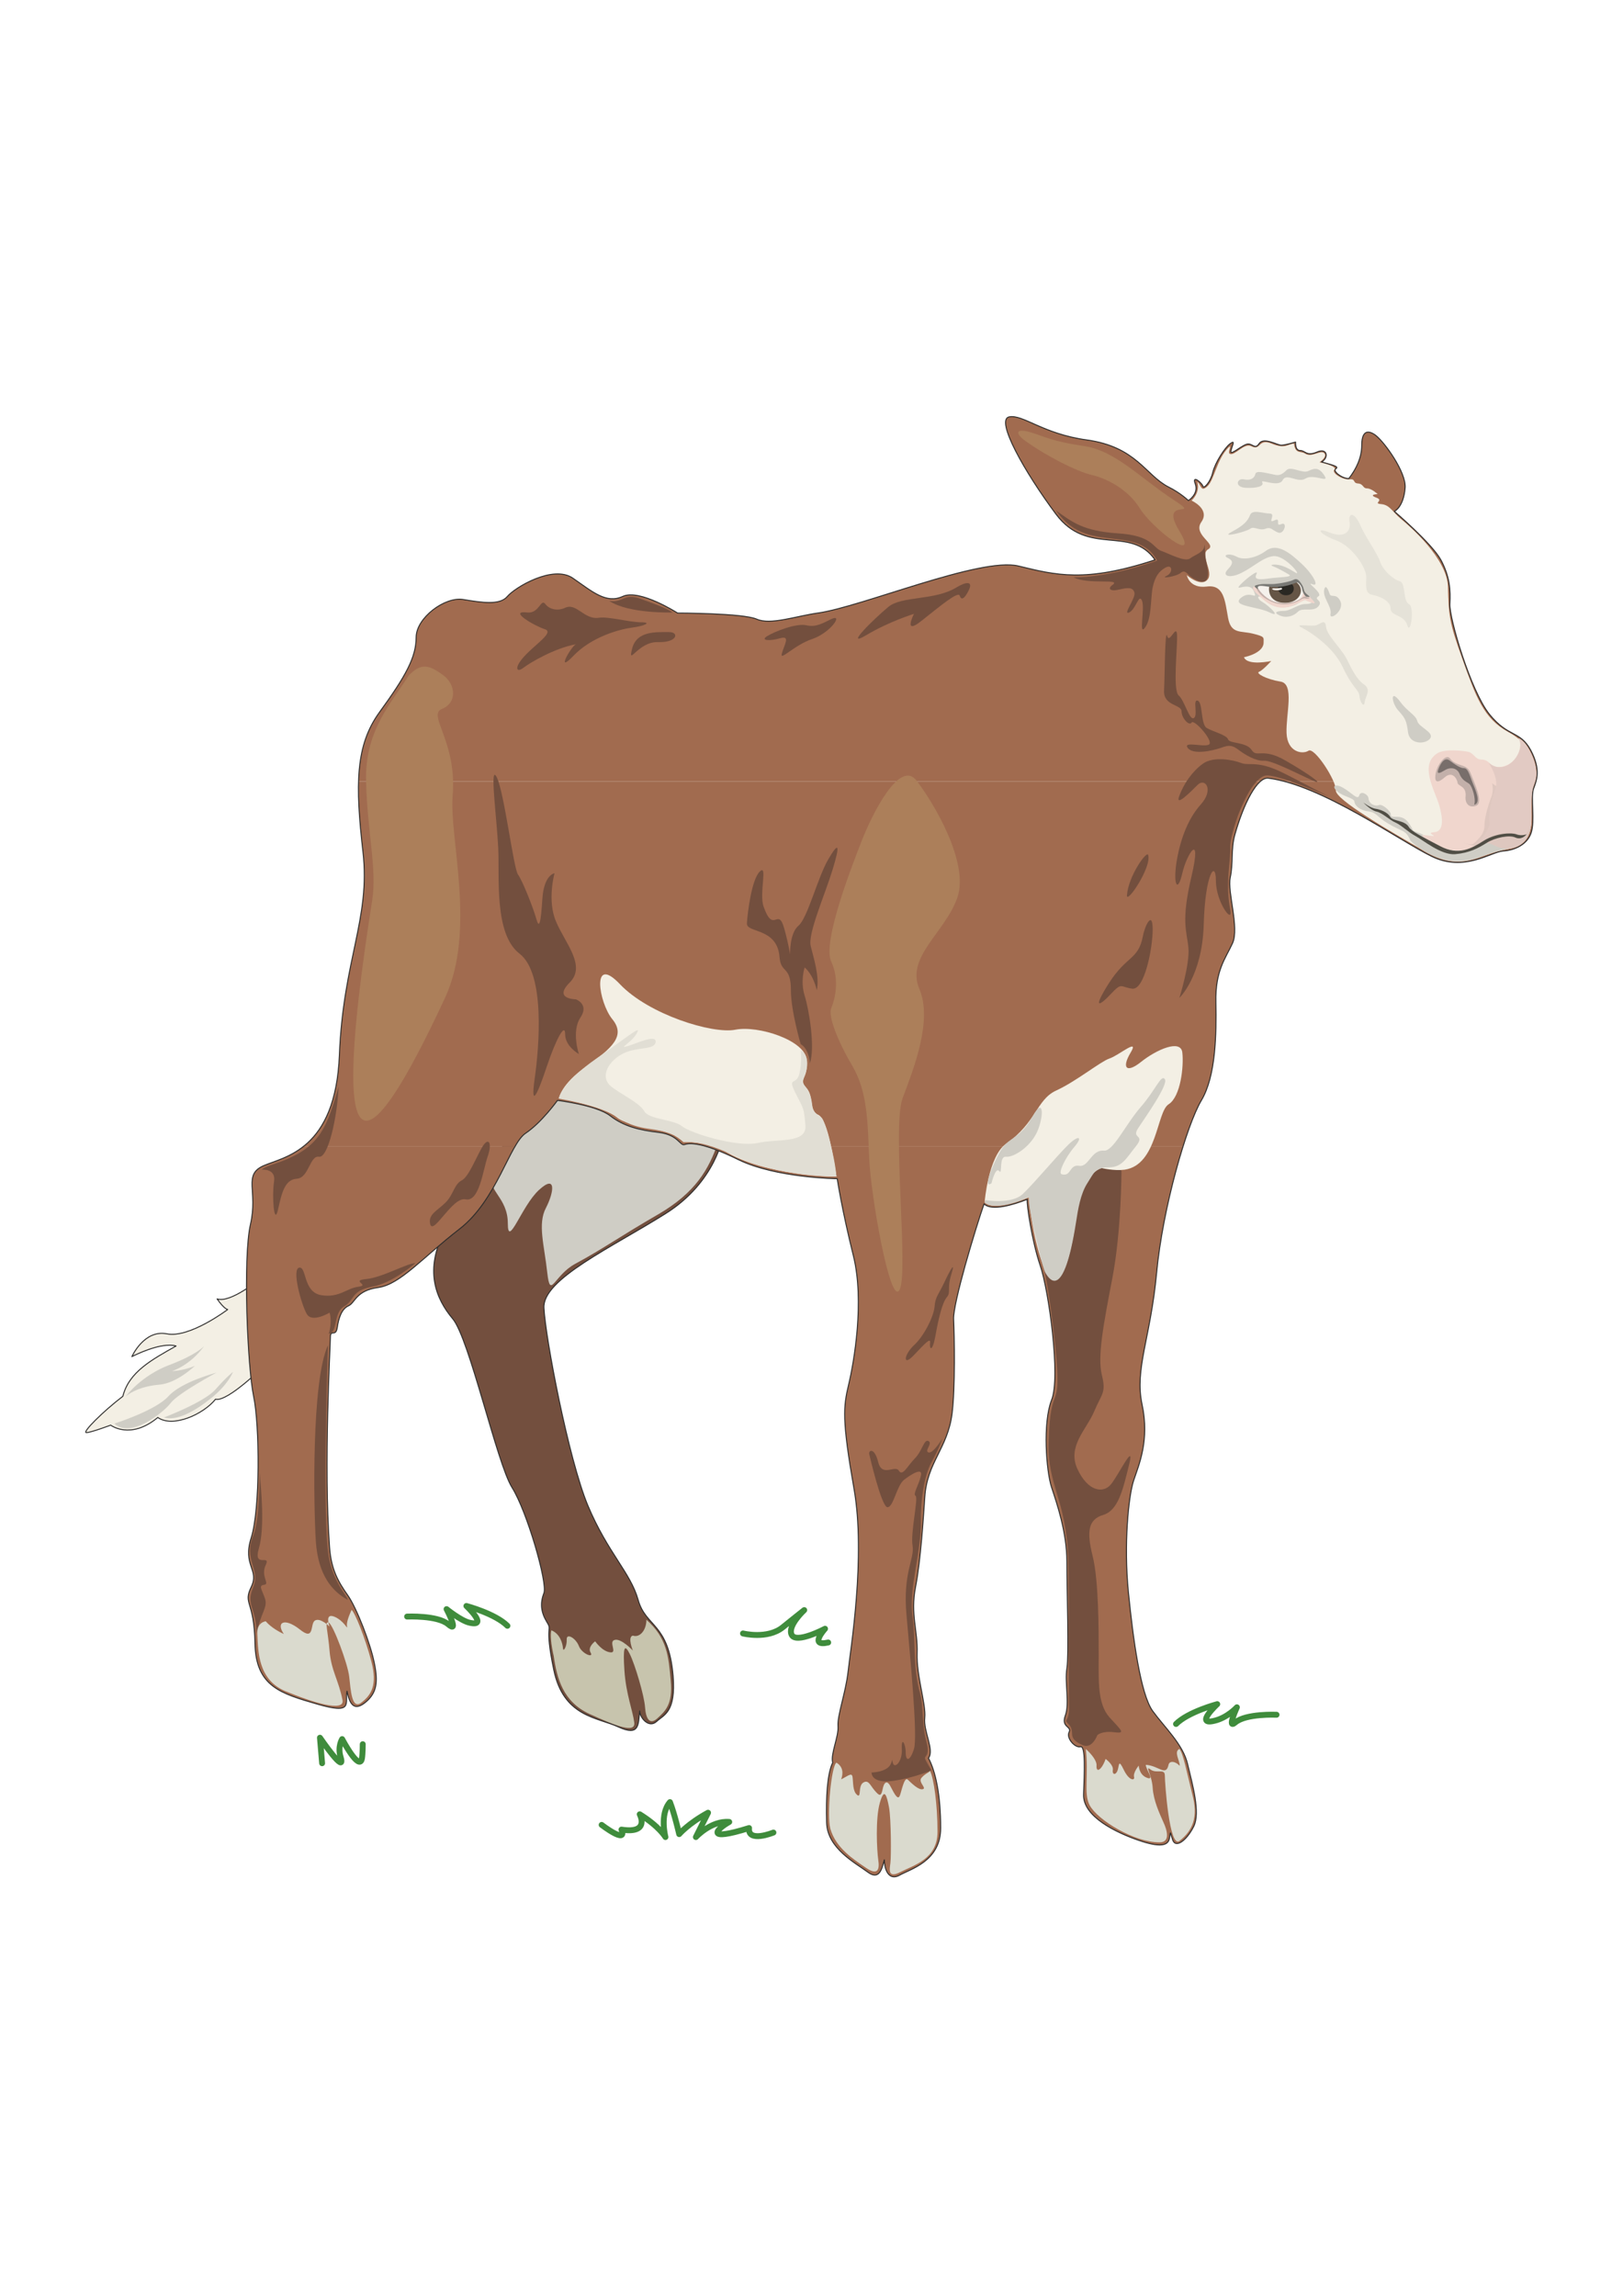
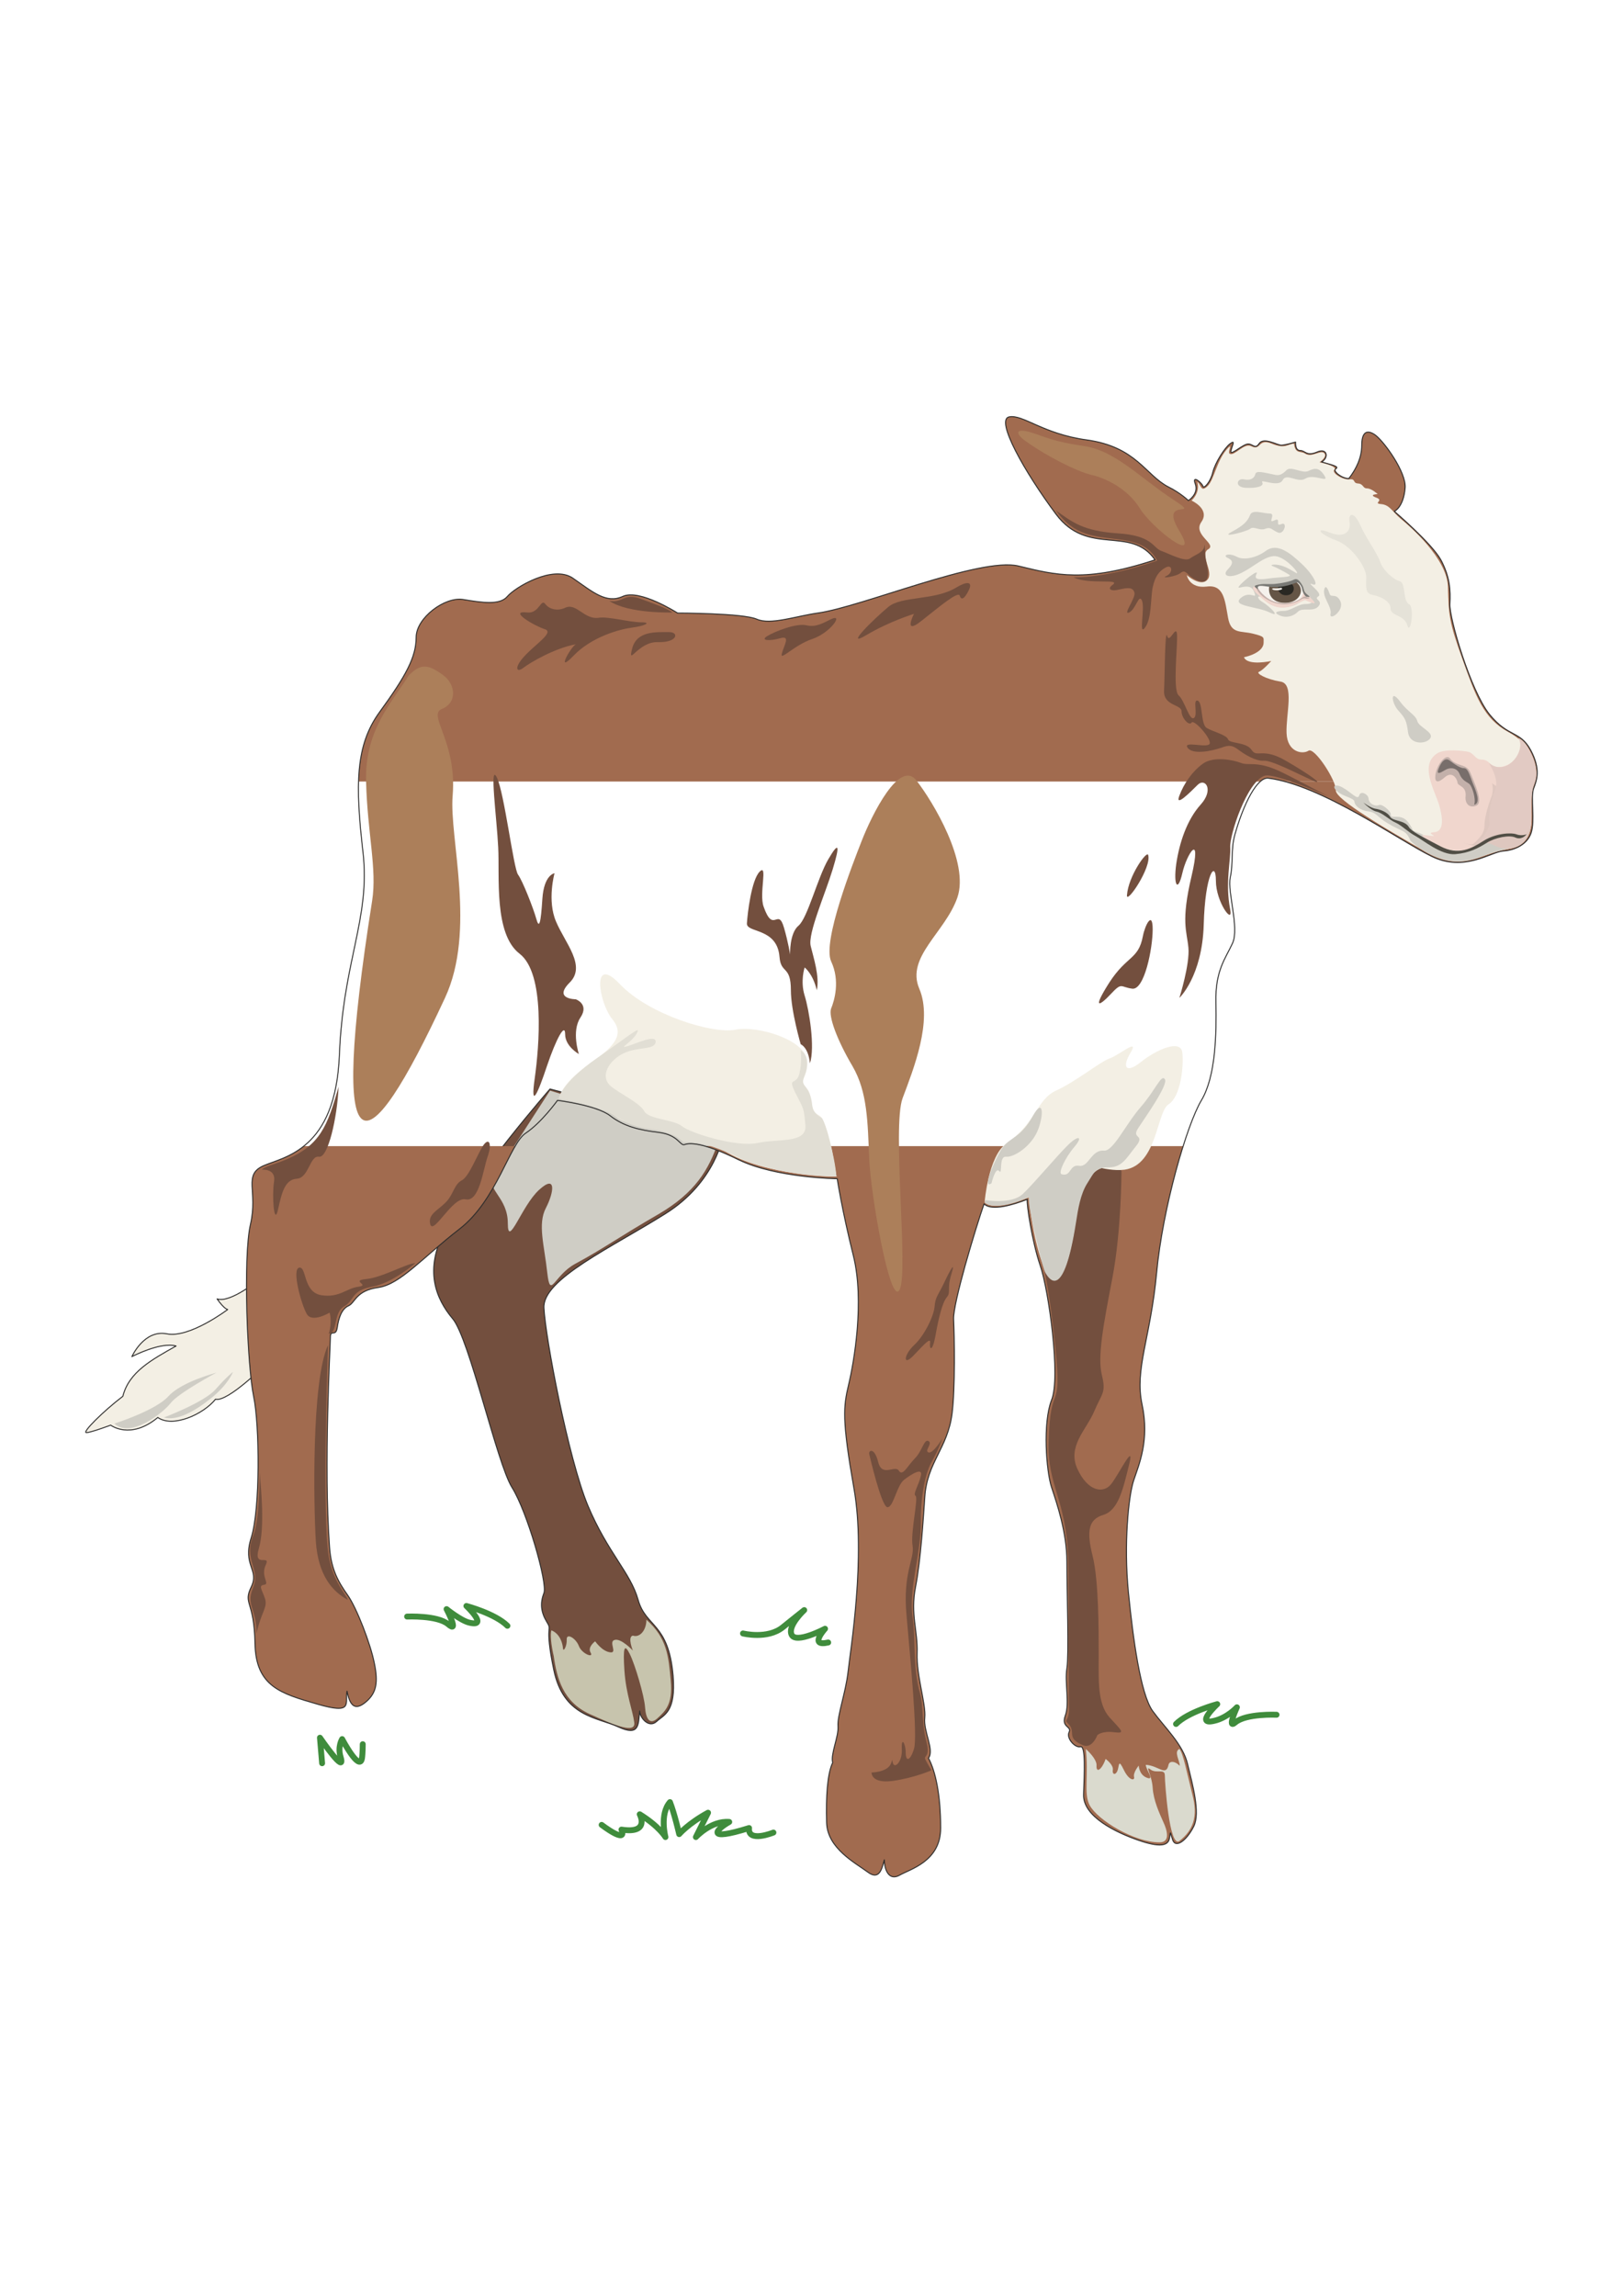
<svg xmlns="http://www.w3.org/2000/svg" height="841.89pt" viewBox="0 0 595.276 841.89" width="595.276pt" version="1.1" id="3667bc6e-f60c-11ea-88a4-dcc15c148e23">
  <g>
    <path style="stroke-linejoin:round;stroke:#2d2c2b;stroke-linecap:round;stroke-miterlimit:10.433;stroke-width:0.36;fill:#734f3e;" d="M 265.31,416.121 C 265.31,416.121 262.718,433.401 244.07,445.065 224.558,457.377 198.926,469.041 199.502,479.625 200.006,490.281 208.43,534.849 215.63,552.129 222.902,569.409 231.254,576.681 234.062,586.689 236.87,596.769 245.222,595.041 246.878,614.553 247.958,627.945 243.494,628.809 240.758,631.329 237.95,633.849 234.638,629.889 234.638,627.441 234.062,632.409 234.638,636.873 226.79,633.273 219.014,629.673 206.702,629.673 203.102,612.321 199.502,595.041 202.814,598.425 200.582,594.825 198.35,591.153 198.062,587.841 199.502,584.169 200.87,580.569 193.382,554.361 187.766,545.433 182.222,536.505 172.142,490.785 166.022,483.585 159.902,476.313 155.438,465.729 163.214,451.185 174.374,430.593 201.734,399.345 201.734,399.345 L 265.31,416.121 Z" />
    <path style="stroke-linejoin:round;stroke:#2d2c2b;stroke-linecap:round;stroke-miterlimit:10.433;stroke-width:0.36;fill:#f3efe4;" d="M 95.246,469.041 C 95.246,469.041 84.59,477.969 79.622,476.313 82.358,480.201 83.51,480.201 83.51,480.201 83.51,480.201 69.542,490.785 61.19,489.129 52.838,487.473 48.374,497.481 48.374,497.481 48.374,497.481 58.958,491.937 64.574,493.593 55.646,498.633 47.294,503.097 45.062,512.025 37.79,517.569 30.014,525.345 31.67,525.345 33.326,525.345 40.598,522.609 40.598,522.609 40.598,522.609 47.798,528.153 57.878,519.801 63.422,523.689 74.582,518.649 79.046,513.105 83.51,514.257 97.478,500.289 97.478,500.289 L 95.246,469.041 Z" />
    <path style="fill:#cfcdc5;" d="M 263.294,419.145 C 259.982,428.649 255.23,437.289 241.334,445.353 227.366,453.417 221.318,457.881 211.022,463.425 203.03,467.745 201.878,476.745 200.726,466.737 199.646,456.657 197.126,448.881 200.222,442.977 203.246,437.145 204.11,430.449 197.702,436.353 191.294,442.185 186.254,458.097 186.254,448.593 186.254,439.089 178.406,436.353 181.142,431.889 183.95,427.425 201.734,399.921 201.734,399.921 L 263.294,419.145 Z" />
    <path style="fill:#a16b4f;" d="M 188.99,420.297 C 184.454,428.001 179.198,442.401 168.542,450.681 154.862,461.265 146.798,470.985 138.734,472.137 130.598,473.217 130.31,477.681 127.862,478.833 125.342,479.913 124.19,483.297 123.686,486.897 123.11,490.497 121.166,487.185 121.166,490.497 121.166,493.881 118.646,537.081 120.878,567.465 121.454,575.601 124.19,580.281 127.574,585.033 130.886,589.785 135.926,602.889 137.294,609.873 138.734,616.785 138.158,620.745 134.27,624.057 130.31,627.441 128.366,625.713 127.286,620.169 126.422,624.633 129.806,628.809 116.414,624.921 103.022,621.033 93.806,618.513 93.518,602.601 93.23,586.689 89.054,588.345 92.15,581.937 95.246,575.529 88.838,574.161 92.15,563.865 95.462,553.497 95.246,522.609 93.014,512.025 90.782,501.369 89.054,461.265 91.862,448.953 94.67,436.713 89.054,430.881 96.614,427.497 100.07,425.985 105.974,424.689 111.446,420.297 L 188.99,420.297 Z" />
    <path style="fill:#a16b4f;" d="M 434.006,420.297 C 429.758,433.545 425.582,451.473 424.214,466.809 421.982,490.785 416.078,501.945 418.886,515.049 421.694,528.153 417.734,537.081 415.79,542.913 413.846,548.817 412.19,566.385 413.846,583.665 415.574,600.945 418.31,621.249 422.774,627.441 427.238,633.561 433.934,639.681 435.59,646.953 437.318,654.153 440.342,664.737 437.822,669.777 435.302,674.817 431.126,678.129 430.046,674.529 428.894,670.929 429.47,671.721 428.894,674.241 428.39,676.761 425.582,677.625 417.518,674.817 409.382,672.009 397.142,666.177 397.43,658.041 397.718,649.977 398.222,639.969 396.278,640.545 394.334,641.049 391.022,637.449 392.102,635.217 393.254,632.985 389.078,633.561 390.734,629.097 392.39,624.633 390.446,616.785 391.31,611.817 392.102,606.777 391.31,583.665 391.31,572.793 391.31,561.921 387.638,551.337 385.694,545.433 383.75,539.601 382.382,521.745 385.694,513.393 389.078,505.041 384.614,472.929 381.518,464.073 378.494,455.145 376.478,441.465 376.766,439.809 371.798,441.753 363.662,444.273 360.926,441.465 357.83,450.393 349.478,477.969 349.766,483.801 350.054,489.705 350.414,508.857 349.19,518.433 347.534,531.249 339.974,536.217 339.182,549.105 338.678,556.305 337.742,571.929 335.798,581.937 333.854,592.017 336.662,597.849 336.374,606.201 336.086,614.553 339.686,624.921 339.182,629.889 338.606,634.929 342.782,641.625 340.55,644.721 343.07,649.401 345.014,658.041 345.014,670.353 345.014,682.593 333.854,685.401 329.966,687.633 326.078,689.865 324.35,685.689 324.35,682.017 323.558,684.825 322.694,689.865 318.23,686.481 313.766,683.169 303.47,677.841 303.182,668.409 302.894,658.905 303.47,650.265 305.414,646.377 304.55,643.281 307.646,636.873 307.358,632.985 307.07,629.097 310.166,620.745 311.03,613.185 311.822,605.697 317.654,570.849 313.19,545.721 308.798,520.665 309.302,515.913 311.246,507.777 313.19,499.713 317.15,477.177 312.974,460.401 308.798,443.697 307.07,432.249 307.07,432.249 307.07,432.249 284.534,431.961 270.854,425.265 265.382,422.601 261.35,421.089 258.398,420.297 L 434.006,420.297 Z" />
    <path style="fill:#a16b4f;" d="M 131.534,286.593 C 131.894,276.225 134.054,268.305 139.238,261.105 148.814,247.929 152.63,241.017 152.63,233.745 152.63,226.545 163.214,218.697 169.91,219.849 176.606,220.929 183.302,222.081 186.11,218.697 188.918,215.385 202.814,207.033 210.086,212.001 217.358,217.041 222.326,221.505 228.446,218.697 234.638,215.889 248.534,224.817 248.534,224.817 248.534,224.817 272.51,224.817 277.55,227.049 282.59,229.281 291.806,225.969 299.87,224.817 315.998,222.585 359.486,204.225 373.454,207.537 387.35,210.921 398.006,213.729 423.638,205.305 414.71,192.489 399.086,204.225 387.35,188.601 375.686,172.977 365.102,154.041 370.07,152.889 375.11,151.809 382.382,159.081 398.51,161.313 416.87,163.833 420.11,174.273 428.606,178.593 433.07,180.825 435.878,183.561 435.878,183.561 435.878,183.561 439.766,181.113 438.398,177.441 437.03,173.841 440.918,177.153 441.206,178.305 441.494,179.385 443.942,176.865 444.806,173.265 445.67,169.665 449.27,164.049 451.214,162.681 453.158,161.313 452.078,162.969 451.502,165.201 450.926,167.433 454.814,163.761 457.046,162.969 459.278,162.105 460.142,165.201 461.798,162.681 463.454,160.161 468.494,163.257 469.934,163.257 471.302,163.257 475.19,162.105 475.19,162.105 475.19,162.105 474.902,165.201 476.846,165.201 478.79,165.201 479.078,167.433 483.038,165.777 486.926,164.049 487.43,168.009 484.694,169.377 488.294,170.457 491.39,171.033 489.95,171.897 488.582,172.689 492.182,175.497 494.702,175.497 497.51,171.897 499.454,167.721 499.454,163.257 499.454,158.793 501.11,157.137 504.494,159.585 507.806,162.105 515.798,173.193 515.366,178.881 514.79,186.081 511.406,187.521 511.406,187.521 511.406,187.521 525.086,199.185 528.47,205.305 531.782,211.497 532.07,216.465 531.782,221.505 531.494,226.545 539.342,253.257 546.254,261.897 553.238,270.537 557.414,267.801 561.374,275.001 564.182,280.401 564.038,283.857 563.318,286.593 L 471.23,286.593 C 469.142,286.017 467.126,285.585 465.182,285.369 464.246,285.225 463.238,285.657 462.23,286.593 L 131.534,286.593 Z" />
-     <path style="fill:#a16b4f;" d="M 462.23,286.593 C 458.918,289.473 455.39,297.249 452.87,306.249 451.43,311.433 452.366,316.545 451.214,321.873 450.134,327.129 454.598,340.233 452.078,345.849 449.558,351.393 445.67,355.857 445.958,367.593 446.174,379.257 445.958,394.593 440.63,403.521 438.686,406.761 436.31,412.737 434.006,420.297 L 258.398,420.297 C 254.078,419.073 252.062,419.361 251.054,419.721 249.398,420.297 248.822,416.121 241.55,415.257 234.35,414.393 228.734,413.025 223.766,409.137 218.726,405.249 204.47,403.521 204.47,403.521 204.47,403.521 198.638,411.657 192.806,415.545 191.51,416.409 190.286,418.065 188.99,420.297 L 111.446,420.297 C 117.854,415.113 123.758,405.753 124.478,386.817 125.918,351.681 135.926,336.921 133.118,312.369 131.966,302.289 131.318,293.865 131.534,286.593 L 462.23,286.593 Z" />
    <path style="fill:#a16b4f;" d="M 563.318,286.593 C 563.102,287.601 562.742,288.465 562.454,289.257 561.374,292.281 563.03,301.209 561.59,305.385 560.222,309.561 555.758,311.793 551.294,312.081 546.83,312.369 537.11,319.929 525.086,314.025 514.286,308.769 490.166,291.777 471.23,286.593 L 563.318,286.593 Z" />
    <path style="stroke-linejoin:round;stroke:#2d2c2b;stroke-linecap:round;stroke-miterlimit:10.433;stroke-width:0.36;fill:none;" d="M 139.238,261.105 C 148.814,247.929 152.63,241.017 152.63,233.745 152.63,226.545 163.214,218.697 169.91,219.849 176.606,220.929 183.302,222.081 186.11,218.697 188.918,215.385 202.814,207.033 210.086,212.001 217.358,217.041 222.326,221.505 228.446,218.697 234.638,215.889 248.534,224.817 248.534,224.817 248.534,224.817 272.51,224.817 277.55,227.049 282.59,229.281 291.806,225.969 299.87,224.817 315.998,222.585 359.486,204.225 373.454,207.537 387.35,210.921 398.006,213.729 423.638,205.305 414.71,192.489 399.086,204.225 387.35,188.601 375.686,172.977 365.102,154.041 370.07,152.889 375.11,151.809 382.382,159.081 398.51,161.313 416.87,163.833 420.11,174.273 428.606,178.593 433.07,180.825 435.878,183.561 435.878,183.561 435.878,183.561 439.766,181.113 438.398,177.441 437.03,173.841 440.918,177.153 441.206,178.305 441.494,179.385 443.942,176.865 444.806,173.265 445.67,169.665 449.27,164.049 451.214,162.681 453.158,161.313 452.078,162.969 451.502,165.201 450.926,167.433 454.814,163.761 457.046,162.969 459.278,162.105 460.142,165.201 461.798,162.681 463.454,160.161 468.494,163.257 469.934,163.257 471.302,163.257 475.19,162.105 475.19,162.105 475.19,162.105 474.902,165.201 476.846,165.201 478.79,165.201 479.078,167.433 483.038,165.777 486.926,164.049 487.43,168.009 484.694,169.377 488.294,170.457 491.39,171.033 489.95,171.897 488.582,172.689 492.182,175.497 494.702,175.497 497.51,171.897 499.454,167.721 499.454,163.257 499.454,158.793 501.11,157.137 504.494,159.585 507.806,162.105 515.798,173.193 515.366,178.881 514.79,186.081 511.406,187.521 511.406,187.521 511.406,187.521 525.086,199.185 528.47,205.305 531.782,211.497 532.07,216.465 531.782,221.505 531.494,226.545 539.342,253.257 546.254,261.897 553.238,270.537 557.414,267.801 561.374,275.001 565.262,282.273 563.606,286.161 562.454,289.257 561.374,292.281 563.03,301.209 561.59,305.385 560.222,309.561 555.758,311.793 551.294,312.081 546.83,312.369 537.11,319.929 525.086,314.025 513.134,308.193 484.694,287.817 465.182,285.369 461.222,284.865 456.182,294.369 452.87,306.249 451.43,311.433 452.366,316.545 451.214,321.873 450.134,327.129 454.598,340.233 452.078,345.849 449.558,351.393 445.67,355.857 445.958,367.593 446.174,379.257 445.958,394.593 440.63,403.521 435.302,412.449 426.446,442.833 424.214,466.809 421.982,490.785 416.078,501.945 418.886,515.049 421.694,528.153 417.734,537.081 415.79,542.913 413.846,548.817 412.19,566.385 413.846,583.665 415.574,600.945 418.31,621.249 422.774,627.441 427.238,633.561 433.934,639.681 435.59,646.953 437.318,654.153 440.342,664.737 437.822,669.777 435.302,674.817 431.126,678.129 430.046,674.529 428.894,670.929 429.47,671.721 428.894,674.241 428.39,676.761 425.582,677.625 417.518,674.817 409.382,672.009 397.142,666.177 397.43,658.041 397.718,649.977 398.222,639.969 396.278,640.545 394.334,641.049 391.022,637.449 392.102,635.217 393.254,632.985 389.078,633.561 390.734,629.097 392.39,624.633 390.446,616.785 391.31,611.817 392.102,606.777 391.31,583.665 391.31,572.793 391.31,561.921 387.638,551.337 385.694,545.433 383.75,539.601 382.382,521.745 385.694,513.393 389.078,505.041 384.614,472.929 381.518,464.073 378.494,455.145 376.478,441.465 376.766,439.809 371.798,441.753 363.662,444.273 360.926,441.465 357.83,450.393 349.478,477.969 349.766,483.801 350.054,489.705 350.414,508.857 349.19,518.433 347.534,531.249 339.974,536.217 339.182,549.105 338.678,556.305 337.742,571.929 335.798,581.937 333.854,592.017 336.662,597.849 336.374,606.201 336.086,614.553 339.686,624.921 339.182,629.889 338.606,634.929 342.782,641.625 340.55,644.721 343.07,649.401 345.014,658.041 345.014,670.353 345.014,682.593 333.854,685.401 329.966,687.633 326.078,689.865 324.35,685.689 324.35,682.017 323.558,684.825 322.694,689.865 318.23,686.481 313.766,683.169 303.47,677.841 303.182,668.409 302.894,658.905 303.47,650.265 305.414,646.377 304.55,643.281 307.646,636.873 307.358,632.985 307.07,629.097 310.166,620.745 311.03,613.185 311.822,605.697 317.654,570.849 313.19,545.721 308.798,520.665 309.302,515.913 311.246,507.777 313.19,499.713 317.15,477.177 312.974,460.401 308.798,443.697 307.07,432.249 307.07,432.249 307.07,432.249 284.534,431.961 270.854,425.265 257.174,418.569 252.71,419.145 251.054,419.721 249.398,420.297 248.822,416.121 241.55,415.257 234.35,414.393 228.734,413.025 223.766,409.137 218.726,405.249 204.47,403.521 204.47,403.521 204.47,403.521 198.638,411.657 192.806,415.545 186.902,419.433 182.222,440.097 168.542,450.681 154.862,461.265 146.798,470.985 138.734,472.137 130.598,473.217 130.31,477.681 127.862,478.833 125.342,479.913 124.19,483.297 123.686,486.897 123.11,490.497 121.166,487.185 121.166,490.497 121.166,493.881 118.646,537.081 120.878,567.465 121.454,575.601 124.19,580.281 127.574,585.033 130.886,589.785 135.926,602.889 137.294,609.873 138.734,616.785 138.158,620.745 134.27,624.057 130.31,627.441 128.366,625.713 127.286,620.169 126.422,624.633 129.806,628.809 116.414,624.921 103.022,621.033 93.806,618.513 93.518,602.601 93.23,586.689 89.054,588.345 92.15,581.937 95.246,575.529 88.838,574.161 92.15,563.865 95.462,553.497 95.246,522.609 93.014,512.025 90.782,501.369 89.054,461.265 91.862,448.953 94.67,436.713 89.054,430.881 96.614,427.497 104.102,424.185 123.11,421.953 124.478,386.817 125.918,351.681 135.926,336.921 133.118,312.369 130.31,287.817 130.31,273.345 139.238,261.105 L 139.238,261.105 Z" />
    <path style="fill:#734f3e;" d="M 411.326,429.441 C 411.326,429.441 411.326,451.185 408.014,468.537 404.702,485.817 402.47,497.481 404.126,504.177 405.782,510.873 404.126,510.873 401.318,517.569 398.51,524.265 391.31,530.385 395.198,538.737 399.086,547.089 404.702,547.665 407.438,544.353 410.246,540.969 416.366,528.153 414.134,537.081 411.902,546.009 410.246,553.785 404.702,555.513 399.086,557.169 398.51,561.633 400.742,570.561 402.974,579.489 402.974,597.273 402.974,606.777 402.974,616.281 402.47,624.633 406.862,629.673 411.326,634.641 413.054,635.793 408.59,635.217 404.126,634.641 402.47,636.297 402.47,636.297 402.47,636.297 400.598,641.481 397.142,639.969 390.734,637.161 394.91,635.217 391.814,632.121 389.87,630.177 392.39,631.905 392.102,625.425 391.814,619.017 392.246,582.225 391.814,571.641 391.022,549.609 384.182,544.929 384.614,529.017 385.19,505.329 389.582,519.513 387.134,494.673 384.758,471.561 382.886,463.785 380.438,456.225 377.918,448.737 379.862,440.313 379.862,440.313 379.862,440.313 406.358,419.145 411.326,429.441 L 411.326,429.441 Z" />
    <path style="fill:#f3efe4;" d="M 361.142,440.745 C 361.142,440.745 362.51,423.969 368.99,419.433 380.15,411.657 380.15,403.233 387.35,399.921 394.622,396.609 403.55,389.337 406.862,388.185 410.246,387.105 418.022,380.409 414.71,385.953 411.326,391.569 413.054,393.801 418.598,389.337 424.214,384.873 433.07,380.985 433.646,385.953 434.222,390.993 433.07,402.153 428.606,404.961 424.214,407.697 424.502,427.209 412.478,428.937 408.59,429.441 404.126,428.361 404.126,428.361 404.126,428.361 396.71,429.585 394.622,446.793 392.966,460.689 386.99,485.601 379.718,454.137 378.062,446.865 377.342,439.089 377.342,439.089 377.342,439.089 363.806,444.633 361.142,440.745 L 361.142,440.745 Z" />
    <path style="fill:#f3efe4;" d="M 306.782,431.457 C 306.782,431.457 280.79,431.457 265.526,421.953 261.062,419.145 252.998,418.569 250.766,418.857 245.726,413.025 231.254,413.889 226.214,409.713 221.246,405.465 205.046,402.729 205.046,402.729 205.046,402.729 205.622,397.689 215.126,390.993 224.558,384.297 229.598,379.833 224.558,373.713 219.59,367.593 216.782,349.737 227.366,360.897 237.95,372.057 261.35,379.257 269.702,377.601 278.126,375.945 295.406,381.489 295.91,388.761 296.486,396.033 292.598,395.457 295.694,398.841 298.718,402.153 296.486,407.193 300.158,408.849 303.758,410.505 305.99,426.705 306.782,431.457 L 306.782,431.457 Z" />
    <path style="fill:#f3efe4;" d="M 437.03,183.561 C 437.03,183.561 440.342,180.681 439.118,176.721 440.63,177.729 440.342,180.681 442.862,178.305 445.454,175.857 446.174,168.513 450.638,164.049 452.078,162.681 450.062,165.993 451.07,166.425 452.87,167.289 456.254,162.321 458.918,163.617 462.518,165.489 461.366,160.593 466.406,162.681 471.446,164.769 472.238,162.825 474.614,162.681 475.046,166.569 477.134,165.345 478.574,166.281 481.022,168.009 484.262,164.913 485.63,166.137 487.07,167.433 483.974,169.521 483.974,169.521 483.974,169.521 490.67,170.889 489.446,172.185 488.15,173.409 492.614,176.073 494.99,175.785 497.366,175.497 495.998,177.153 498.086,177.297 500.174,177.441 499.742,179.097 501.398,179.097 503.054,179.097 505.286,181.185 505.286,181.185 505.286,181.185 501.686,181.329 504.782,182.481 507.806,183.561 503.342,184.569 506.582,184.857 509.75,185.145 510.614,187.593 513.782,190.257 517.022,192.921 530.846,204.801 531.062,215.241 531.35,225.681 531.494,228.057 536.39,241.737 541.286,255.345 544.094,263.481 553.238,268.449 562.454,273.489 560.726,278.241 561.446,282.849 562.094,287.457 561.374,286.809 561.59,294.585 561.878,302.433 562.526,309.705 552.95,311.361 541.718,313.305 536.534,320.217 522.422,312.081 509.534,304.665 489.662,293.145 489.95,289.833 490.238,286.449 482.174,273.921 479.942,275.289 477.71,276.729 472.166,275.865 471.878,268.881 471.59,261.897 474.902,250.737 469.646,249.945 464.318,249.081 460.43,246.849 461.798,246.345 463.238,245.769 466.262,242.385 466.262,242.385 466.262,242.385 457.622,244.329 456.254,241.017 461.294,239.865 463.454,237.705 463.454,235.689 463.454,233.745 464.03,233.457 459.566,232.377 455.102,231.225 451.502,232.665 450.422,226.545 449.27,220.353 448.982,214.233 442.574,215.097 436.166,215.889 435.302,210.921 435.302,210.921 435.302,210.921 440.342,215.385 442.862,212.577 445.382,209.769 439.766,203.361 443.15,201.417 446.462,199.473 437.318,196.161 440.63,191.409 443.942,186.657 437.03,183.561 437.03,183.561 L 437.03,183.561 Z" />
    <path style="fill:#734f3e;" d="M 487.214,292.065 C 487.214,292.065 472.958,284.433 468.782,282.561 460.718,278.961 457.91,280.905 455.102,279.753 452.366,278.673 445.094,277.233 441.206,280.041 437.318,282.849 434.222,287.313 432.566,291.777 430.838,296.241 436.454,290.625 439.262,287.817 441.998,285.081 445.382,289.545 440.342,295.089 435.302,300.705 432.566,309.057 431.414,316.833 430.334,324.681 431.99,327.417 433.646,320.217 435.302,312.945 440.918,304.593 437.03,321.297 433.07,338.001 435.302,341.385 435.878,347.505 436.454,353.625 432.566,365.937 432.566,365.937 432.566,365.937 440.918,358.089 441.494,339.153 441.998,320.217 445.958,315.177 445.958,322.953 445.958,330.801 452.366,339.369 451.214,333.537 449.27,323.817 451.502,315.177 451.214,310.713 450.926,306.249 457.334,286.737 463.742,284.505 467.558,283.209 487.214,292.065 487.214,292.065 L 487.214,292.065 Z" />
    <path style="fill:#734f3e;" d="M 318.806,533.193 C 318.806,533.193 323.27,552.705 325.502,552.705 327.734,552.705 328.814,544.857 331.622,542.625 334.43,540.465 338.606,537.945 337.742,541.257 336.95,544.641 334.718,547.953 335.798,548.529 336.95,549.105 333.854,562.209 334.718,566.889 335.51,571.641 331.046,576.681 332.486,592.305 333.854,607.929 336.662,636.873 335.222,641.337 333.854,645.801 332.198,646.089 332.198,642.777 332.198,639.393 330.542,636.585 330.758,641.337 331.046,646.089 328.022,648.897 327.446,646.377 326.87,643.857 327.734,646.665 325.502,648.321 323.27,649.977 319.67,649.977 319.67,649.977 319.67,649.977 319.382,654.153 327.446,653.073 335.51,651.921 341.63,649.185 341.63,649.185 341.63,649.185 340.262,646.953 339.398,645.225 338.606,643.569 341.414,644.721 339.686,638.313 338.03,631.905 338.678,625.065 337.454,621.033 334.718,611.529 335.87,600.945 334.718,593.097 333.134,582.801 338.03,568.617 337.742,557.961 337.598,550.761 338.894,541.257 341.63,536.217 344.438,531.249 345.59,527.577 345.59,527.577 345.59,527.577 342.206,533.193 340.55,532.617 338.894,532.041 342.206,529.305 340.55,528.441 338.894,527.577 338.318,532.041 335.51,534.849 332.774,537.657 331.046,541.545 329.678,539.313 328.31,537.081 323.558,541.833 322.118,536.217 320.75,530.673 318.518,531.753 318.806,533.193 L 318.806,533.193 Z" />
    <path style="fill:#734f3e;" d="M 193.382,224.601 C 197.774,225.105 198.35,219.273 200.006,221.505 201.734,223.737 204.902,224.025 207.278,222.873 211.454,220.929 214.262,227.337 219.59,226.545 222.902,225.969 230.966,228.201 235.142,228.201 239.318,228.201 236.294,229.569 231.83,230.145 227.366,230.721 217.07,233.457 210.374,240.441 203.678,247.425 209.222,237.417 211.166,236.265 203.39,237.705 194.462,242.961 191.942,244.905 189.422,246.849 188.342,244.905 192.518,240.441 196.694,235.977 203.39,231.801 199.79,230.721 196.118,229.569 186.11,223.737 193.382,224.601 L 193.382,224.601 Z" />
    <path style="fill:#734f3e;" d="M 245.51,231.801 C 240.758,231.801 233.486,231.225 231.83,237.921 230.174,244.617 234.062,235.185 241.334,235.473 248.534,235.689 249.11,231.801 245.51,231.801 L 245.51,231.801 Z" />
    <path style="fill:#734f3e;" d="M 304.838,227.049 C 301.814,228.489 299.294,230.145 295.694,229.281 292.022,228.489 284.246,231.513 281.438,233.241 278.63,234.897 282.302,235.185 286.19,234.033 290.078,232.953 287.558,236.553 286.766,239.649 285.902,242.673 291.23,236.553 297.926,234.321 304.55,232.089 309.59,224.817 304.838,227.049 L 304.838,227.049 Z" />
    <path style="fill:#734f3e;" d="M 350.846,215.385 C 342.782,220.353 330.758,218.409 325.79,222.585 320.75,226.761 309.302,237.921 317.654,232.953 326.078,227.913 335.222,225.105 335.222,225.105 335.222,225.105 331.046,233.241 338.03,227.625 345.014,222.081 351.422,216.753 351.998,218.409 352.502,220.137 353.654,219.849 355.31,216.465 356.966,213.153 354.518,213.153 350.846,215.385 L 350.846,215.385 Z" />
    <path style="fill:#734f3e;" d="M 246.59,224.601 C 246.59,224.601 230.462,225.105 223.478,220.353 228.734,221.217 228.734,217.329 234.854,219.561 239.246,221.145 244.934,223.161 246.59,224.601 L 246.59,224.601 Z" />
    <path style="fill:#734f3e;" d="M 293.678,382.929 C 293.678,382.929 290.078,370.617 290.078,363.129 290.078,353.841 286.406,357.297 285.902,350.889 285.038,340.017 273.662,342.249 273.95,338.577 274.166,334.977 275.606,322.665 278.63,319.641 281.726,316.545 278.342,327.633 280.07,332.457 283.67,342.753 285.326,332.457 287.558,340.233 289.142,345.705 289.79,350.025 289.79,350.025 289.79,350.025 289.502,342.249 292.886,339.441 296.198,336.633 299.87,321.873 303.758,315.177 307.646,308.481 308.222,309.561 305.414,318.777 302.606,327.993 296.198,342.465 297.35,346.929 298.43,351.393 300.662,358.089 299.582,363.129 298.142,357.009 295.118,354.777 295.118,354.777 295.118,354.777 293.462,359.745 295.118,365.073 296.774,370.401 299.006,384.009 297.062,389.913 296.486,384.009 293.678,382.929 293.678,382.929 L 293.678,382.929 Z" />
    <path style="fill:#734f3e;" d="M 419.174,343.329 C 419.966,339.153 422.774,333.825 422.774,340.809 422.774,347.793 419.75,363.129 415.286,362.553 410.822,361.977 411.614,360.033 407.438,364.497 403.262,368.961 400.454,370.401 406.862,360.321 413.342,350.313 417.518,351.969 419.174,343.329 L 419.174,343.329 Z" />
    <path style="fill:#734f3e;" d="M 413.342,328.281 C 413.846,321.297 420.614,311.793 421.118,313.521 422.486,317.985 413.054,331.881 413.342,328.281 L 413.342,328.281 Z" />
    <path style="fill:#734f3e;" d="M 196.118,395.457 C 197.774,383.721 200.006,357.009 190.574,349.737 181.07,342.465 183.302,321.297 182.726,310.713 182.222,300.129 179.414,279.465 182.222,285.081 184.958,290.625 188.342,318.489 189.998,320.721 191.654,322.953 195.614,333.033 196.694,336.921 197.774,340.809 198.35,338.577 198.926,329.649 199.502,320.721 203.39,320.217 203.39,320.217 203.39,320.217 200.582,330.225 203.966,338.001 207.278,345.849 215.126,354.201 208.934,360.321 202.814,366.441 211.166,366.441 211.166,366.441 211.166,366.441 216.206,368.169 212.894,373.137 209.51,378.177 212.318,386.529 212.318,386.529 212.318,386.529 207.278,383.721 207.278,379.257 207.278,374.865 203.966,380.985 200.582,390.993 197.27,401.001 194.462,407.193 196.118,395.457 L 196.118,395.457 Z" />
    <path style="fill:#734f3e;" d="M 157.67,448.161 C 157.382,445.065 160.766,443.697 163.502,440.889 166.31,438.081 166.598,434.193 169.406,432.825 172.142,431.457 175.526,422.241 177.47,419.721 179.414,417.201 180.494,419.433 178.838,424.185 177.182,428.937 175.814,440.889 170.774,439.809 165.734,438.657 158.246,454.569 157.67,448.161 L 157.67,448.161 Z" />
    <path style="fill:#734f3e;" d="M 152.342,463.209 C 152.342,463.209 143.918,470.553 136.502,471.849 128.654,473.217 130.094,476.889 126.134,479.121 122.246,481.353 123.902,488.841 120.59,489.129 121.958,484.377 120.878,481.353 120.878,481.353 120.878,481.353 114.47,485.241 112.526,481.857 110.582,478.545 106.91,465.441 109.718,464.865 112.526,464.289 111.086,473.793 117.782,474.945 124.478,476.025 126.998,472.425 131.462,471.849 135.926,471.273 128.366,469.617 134.27,469.041 140.102,468.537 149.318,463.209 152.342,463.209 L 152.342,463.209 Z" />
    <path style="fill:#734f3e;" d="M 96.038,428.937 C 96.038,428.937 101.366,428.361 100.502,433.401 99.71,438.369 100.502,449.817 101.942,443.697 103.31,437.577 104.39,432.537 108.854,432.249 113.318,431.961 113.606,423.609 116.99,424.185 120.302,424.761 123.686,409.929 124.19,398.553 120.014,413.025 117.494,420.225 104.102,425.553 101.366,426.705 96.902,427.785 96.038,428.937 L 96.038,428.937 Z" />
    <path style="fill:#734f3e;" d="M 335.222,493.305 C 331.406,496.905 331.046,501.369 335.222,496.905 339.398,492.513 341.414,490.281 341.126,492.513 340.838,494.673 341.918,496.113 343.07,489.993 344.15,483.801 345.59,477.681 347.246,475.737 348.902,473.793 347.246,472.713 348.902,467.385 350.558,462.057 348.614,465.441 346.382,470.193 344.15,474.945 343.07,475.449 342.782,479.121 342.494,482.721 338.894,489.993 335.222,493.305 L 335.222,493.305 Z" />
    <path style="fill:#734f3e;" d="M 393.758,211.713 C 393.758,211.713 404.918,212.289 424.43,205.593 422.486,201.993 419.462,198.897 410.534,197.817 401.606,196.665 394.046,196.665 387.35,187.233 393.254,191.409 397.142,194.721 409.958,195.585 422.774,196.377 422.774,200.841 425.87,201.993 428.894,203.073 434.51,206.169 436.454,204.801 438.398,203.361 441.494,202.569 441.71,200.337 441.998,198.105 441.71,203.073 442.574,206.745 443.438,210.345 443.798,215.889 437.534,212.001 435.302,210.633 434.798,208.689 433.07,210.057 431.414,211.497 425.294,212.289 427.814,211.209 430.334,210.057 430.046,206.745 427.526,208.113 425.006,209.481 423.638,211.497 422.774,215.385 421.982,219.273 422.486,226.761 419.966,230.145 417.518,233.457 419.966,223.449 418.886,220.353 417.734,217.329 416.654,223.449 414.134,224.601 411.614,225.681 416.654,219.273 416.078,217.329 415.574,215.385 413.846,215.385 410.534,216.177 407.15,217.041 406.142,215.817 408.014,214.521 411.614,212.001 399.086,214.521 393.758,211.713 L 393.758,211.713 Z" />
    <path style="fill:#734f3e;" d="M 481.31,286.161 C 475.55,283.569 466.262,278.673 463.454,278.961 460.718,279.177 456.542,276.729 454.31,275.001 452.078,273.345 450.926,273.057 447.902,274.209 444.806,275.289 437.534,276.945 435.59,274.209 433.646,271.401 443.438,274.713 443.726,272.553 443.942,270.321 437.822,263.625 437.03,264.993 436.166,266.361 433.358,263.337 433.358,260.817 433.358,258.297 426.662,258.873 426.95,253.257 427.238,247.713 427.238,230.145 428.102,233.241 428.894,236.265 431.414,228.777 431.702,232.665 431.99,236.553 430.046,252.969 432.278,254.985 434.51,256.929 436.166,264.129 437.822,263.337 439.55,262.473 437.318,256.353 439.262,256.929 441.206,257.433 440.342,265.569 442.574,266.937 444.806,268.305 449.846,269.457 450.422,271.113 450.926,272.769 457.046,271.977 459.062,275.001 461.006,278.097 462.95,273.921 471.59,278.961 480.23,283.929 486.35,288.393 481.31,286.161 L 481.31,286.161 Z" />
    <path style="fill:#734f3e;" d="M 120.302,493.305 C 120.302,493.305 118.07,556.593 120.59,570.849 122.246,580.137 126.998,584.745 127.574,586.689 121.958,583.665 116.702,577.761 115.838,565.233 115.046,552.705 114.182,506.409 120.302,493.305 L 120.302,493.305 Z" />
    <path style="fill:#734f3e;" d="M 95.246,540.177 C 95.246,540.177 95.318,556.881 93.014,562.713 89.054,572.505 95.822,574.881 92.726,582.513 90.206,588.633 94.094,589.785 94.094,599.001 95.75,591.153 98.27,589.497 97.19,586.185 96.038,582.801 94.67,581.433 96.902,581.145 99.134,580.857 95.462,578.049 97.478,573.873 99.422,569.697 92.726,575.313 94.958,567.753 97.19,560.193 95.75,545.721 95.246,540.177 L 95.246,540.177 Z" />
    <path style="fill:#734f3e;" d="M 184.166,534.273 C 186.398,541.833 191.15,547.953 195.326,561.633 199.07,573.945 201.302,580.785 200.006,586.401 198.35,593.961 202.526,592.305 202.238,598.713 202.022,605.121 202.526,605.409 202.526,605.409 202.526,605.409 203.102,597.561 208.646,597.273 214.262,597.057 223.406,597.993 215.126,592.305 210.662,589.209 211.166,597.561 208.43,591.153 205.622,584.745 203.678,585.033 204.758,587.841 205.91,590.577 201.446,593.385 202.022,584.745 202.526,576.105 199.502,564.657 196.118,556.593 192.806,548.529 185.822,537.945 184.166,534.273 L 184.166,534.273 Z" />
    <path style="fill:#cfcdc5;" d="M 467.414,207.033 C 471.878,207.033 475.766,210.921 475.766,210.057 475.766,209.265 470.726,203.649 467.126,203.937 463.454,204.225 459.854,207.825 455.39,210.057 450.926,212.289 447.902,211.209 450.422,208.689 452.87,206.169 451.79,205.305 450.134,204.513 448.406,203.649 450.638,202.569 453.734,204.225 455.75,205.305 460.142,205.017 464.318,201.993 468.494,198.897 473.246,202.857 477.422,206.745 481.598,210.633 484.118,215.385 481.31,214.233 478.574,213.153 485.486,217.617 483.542,218.697 481.598,219.849 485.486,220.137 483.542,222.369 481.598,224.601 477.71,222.585 476.054,224.313 474.398,225.969 471.878,226.761 469.358,225.681 466.838,224.601 468.35,224.025 470.87,224.025 473.39,224.025 476.054,221.505 478.79,221.505 481.598,221.505 481.958,220.281 480.23,219.993 479.798,219.921 478.142,219.705 476.342,221.073 474.11,222.729 467.846,223.881 464.462,220.497 461.15,217.185 460.43,219.273 463.094,220.785 465.614,222.297 470.15,226.761 465.686,224.601 461.294,222.369 451.502,222.369 455.102,219.273 458.774,216.177 461.51,220.641 459.854,216.753 458.198,212.865 452.006,217.545 455.102,214.233 456.974,212.289 461.798,208.545 460.862,210.489 459.854,212.433 461.366,212.721 465.326,212.145 469.214,211.569 474.614,211.713 472.67,210.633 470.726,209.481 468.206,208.113 466.982,207.681 465.686,207.249 466.694,207.033 467.414,207.033 L 467.414,207.033 Z" />
    <path style="fill:#cfcdc5;" d="M 467.702,174.129 C 463.742,173.337 460.718,172.401 460.43,173.841 460.142,175.209 458.774,176.361 456.254,175.785 453.734,175.209 452.582,178.593 456.83,178.881 461.006,179.097 463.742,178.305 462.95,176.865 462.086,175.497 469.07,178.881 470.438,176.073 471.878,173.265 475.982,177.297 478.79,175.497 481.886,173.553 487.718,177.441 485.774,174.417 483.83,171.321 482.174,171.609 479.942,172.689 477.71,173.841 473.534,170.745 471.878,172.401 470.15,174.129 469.07,174.417 467.702,174.129 L 467.702,174.129 Z" />
    <path style="fill:#cfcdc5;" d="M 451.79,195.009 C 456.11,192.705 457.622,191.121 458.486,188.889 459.278,186.657 463.238,188.313 465.686,188.313 468.206,188.313 464.606,192.201 467.414,190.833 470.15,189.465 467.414,193.353 469.934,192.201 472.382,191.121 471.014,196.161 468.782,195.297 466.55,194.433 466.262,193.065 464.03,193.929 461.798,194.721 459.854,192.777 458.486,193.929 457.046,195.009 447.038,197.529 451.79,195.009 L 451.79,195.009 Z" />
    <path style="fill:#cfcdc5;" d="M 485.774,215.889 C 484.766,218.913 488.582,222.369 488.006,225.105 487.43,227.913 493.046,224.025 491.678,220.641 490.238,217.329 488.294,219.273 487.718,217.905 487.214,216.465 486.35,214.233 485.774,215.889 L 485.774,215.889 Z" />
    <path style="fill:#cfcdc5;" d="M 513.638,257.433 C 516.23,260.961 519.254,262.185 519.83,264.417 520.334,266.649 526.238,268.593 524.51,270.825 522.854,273.057 517.022,273.057 516.446,268.593 515.87,264.129 515.366,263.337 512.846,260.529 510.326,257.721 509.75,252.177 513.638,257.433 L 513.638,257.433 Z" />
    <path style="fill:#cfcdc5;" d="M 520.838,305.601 C 516.95,304.161 519.182,305.241 516.518,301.569 513.782,297.897 509.822,300.777 510.11,298.617 510.182,297.537 506.942,294.657 505.79,295.233 504.782,295.737 502.118,295.161 501.902,292.641 501.758,291.273 499.022,289.761 498.518,291.705 498.014,293.577 495.782,290.697 492.614,288.897 489.662,287.169 488.222,288.321 490.526,290.265 492.83,292.209 496.646,292.569 496.79,294.009 496.862,295.377 498.806,297.177 501.83,297.537 504.926,297.897 504.926,299.481 508.886,301.857 514.646,305.313 515.582,304.161 517.31,308.265 519.182,310.353 525.23,314.601 531.206,315.609 537.254,316.545 541.862,314.745 544.31,313.809 546.83,312.801 550.214,311.793 553.238,311.289 556.334,310.713 559.934,309.561 561.23,304.449 559.142,307.257 557.846,306.393 555.326,305.817 552.806,305.241 548.486,305.673 542.654,309.345 536.822,312.945 531.206,312.801 527.174,309.705 523.142,306.681 521.918,306.033 520.838,305.601 L 520.838,305.601 Z" />
    <path style="fill:#cfcdc5;" d="M 361.43,440.097 C 361.43,440.097 370.934,441.753 375.11,437.865 379.286,433.905 387.638,423.897 391.598,420.009 395.486,416.121 397.43,416.625 394.046,420.585 390.734,424.473 387.998,430.161 389.366,430.593 392.966,431.673 392.102,426.921 395.774,427.497 399.374,428.145 400.166,421.521 404.918,421.953 408.302,422.241 412.766,412.449 418.31,406.041 423.926,399.633 425.87,393.801 427.238,395.745 428.606,397.689 420.254,409.425 417.518,413.601 414.71,417.777 420.254,415.833 416.654,420.297 413.054,424.761 411.614,428.073 406.646,428.073 401.606,428.073 401.318,430.017 398.798,433.905 396.278,437.865 395.414,443.337 394.622,448.449 390.158,476.601 385.118,469.617 383.462,466.809 382.382,465.009 380.15,454.569 378.998,449.817 377.918,445.065 377.198,440.745 377.342,438.945 374.246,440.601 364.814,443.985 361.142,441.033 L 361.43,440.097 Z" />
    <path style="fill:#cfcdc5;" d="M 363.662,433.905 C 363.662,433.905 365.102,427.785 366.47,429.441 367.838,431.169 366.182,423.897 368.99,424.185 371.798,424.473 377.918,420.585 380.438,414.969 382.886,409.425 382.886,401.865 378.71,409.425 374.534,416.913 370.646,417.201 368.126,420.297 365.606,423.321 359.774,436.713 363.662,433.905 L 363.662,433.905 Z" />
    <path style="fill:#e1ded4;" d="M 204.902,402.873 C 204.902,402.873 205.91,397.113 218.726,388.185 231.542,379.257 235.43,375.657 233.486,379.041 231.542,382.353 226.79,384.585 229.886,383.721 232.91,382.929 240.758,379.041 240.47,382.065 240.182,385.161 234.062,383.721 228.734,386.241 223.478,388.761 219.806,394.593 223.982,398.265 227.078,400.929 234.638,404.385 236.294,407.481 237.95,410.505 247.166,410.505 250.19,413.025 253.286,415.545 270.278,420.801 277.838,419.145 285.326,417.489 295.91,419.433 295.406,412.737 294.83,406.041 294.83,406.905 291.734,400.785 288.71,394.593 292.022,398.265 293.174,393.801 294.254,389.337 293.678,385.161 293.678,385.161 293.678,385.161 297.926,387.393 295.118,394.377 293.102,399.273 296.99,396.825 297.926,405.465 298.214,408.345 300.806,409.497 301.382,409.929 302.462,410.793 306.134,423.465 306.782,431.457 300.95,431.457 289.286,430.881 275.318,426.417 271.862,425.265 259.262,417.921 250.766,418.857 247.454,416.121 245.726,414.969 237.662,413.889 230.534,412.881 227.078,410.073 225.71,409.281 224.27,408.417 220.094,405.609 204.902,402.873 L 204.902,402.873 Z" />
    <path style="fill:#f0d6cd;" d="M 550.718,281.193 C 557.27,280.041 558.854,272.409 556.91,270.681 560.726,272.193 564.686,281.697 563.174,286.089 561.734,290.337 561.734,289.977 561.734,296.385 561.734,302.793 562.454,308.049 555.326,305.961 552.158,305.025 546.902,306.321 540.926,310.497 538.118,312.441 532.286,312.657 527.03,309.849 520.19,306.249 520.406,305.889 524.51,306.465 528.542,307.041 522.206,305.385 526.094,305.169 529.982,304.881 528.974,299.121 527.894,295.377 526.31,289.977 520.334,280.329 527.318,276.153 530.126,274.497 537.11,275.361 538.622,275.721 540.566,276.225 541.142,278.529 543.23,278.529 546.974,278.529 546.038,281.841 550.718,281.193 L 550.718,281.193 Z" />
    <path style="fill:#f0d6cd;" d="M 463.238,219.705 C 465.11,221.433 469.07,224.313 474.47,221.937 479.942,219.561 477.854,219.849 479.366,220.353 480.878,220.929 483.542,222.225 481.31,219.849 479.078,217.473 478.286,217.185 477.71,214.953 477.134,212.721 472.526,214.521 468.206,214.809 463.886,215.097 459.422,214.377 459.566,215.673 459.71,216.897 461.798,218.409 463.238,219.705 L 463.238,219.705 Z" />
    <path style="fill:#c3b0aa;" d="M 529.838,285.081 C 527.894,286.809 525.95,287.601 526.526,283.929 527.03,280.329 530.342,276.225 531.782,278.097 534.302,281.409 537.902,279.753 539.342,283.425 540.71,287.025 544.166,294.153 541.574,295.377 538.91,296.601 537.254,294.585 537.542,292.065 537.902,288.105 534.734,288.393 534.59,287.025 534.446,285.585 532.646,282.561 529.838,285.081 L 529.838,285.081 Z" />
    <path style="fill:#dec7bf;" d="M 547.262,287.169 C 547.262,287.169 547.982,289.977 546.974,292.281 546.038,294.657 544.454,299.697 544.454,302.793 544.454,305.817 542.366,307.401 541.142,308.769 539.846,310.137 539.774,309.705 536.318,309.057 542.294,310.425 539.99,310.641 543.662,309.417 547.262,308.121 548.486,311.793 553.958,311.145 559.358,310.425 561.518,305.961 561.59,301.209 561.734,296.097 561.302,291.129 562.742,287.529 564.182,283.857 563.318,280.257 561.878,277.089 560.51,273.993 559.142,271.689 556.91,270.681 558.71,273.345 559.718,277.449 558.062,279.681 556.982,281.121 556.838,280.185 555.47,284.145 554.462,287.313 551.438,290.985 547.262,287.169 L 547.262,287.169 Z" />
    <path style="fill:#786e6b;" d="M 527.606,281.985 C 528.542,279.537 529.982,277.521 531.782,278.961 533.582,280.329 535.526,281.697 536.966,281.697 538.334,281.697 538.91,283.929 539.99,286.737 541.142,289.545 543.374,294.513 540.71,295.089 541.43,292.713 539.846,288.393 539.054,287.601 538.19,286.737 536.39,286.449 535.382,283.929 534.446,281.409 531.782,281.265 529.982,282.417 528.182,283.497 526.742,284.217 527.606,281.985 L 527.606,281.985 Z" />
    <path style="fill:#f5f1ec;" d="M 461.366,215.817 C 462.23,217.473 465.47,220.641 469.07,221.073 472.67,221.505 476.99,220.785 477.854,218.049 478.718,215.241 476.63,213.153 475.406,212.721 474.902,212.649 474.11,213.585 468.926,214.089 463.598,214.665 460.286,213.801 461.366,215.817 L 461.366,215.817 Z" />
    <path style="fill:#655546;" d="M 465.686,214.521 C 464.894,216.897 465.83,221.073 471.302,221.073 477.422,221.073 479.078,215.097 474.614,213.009 471.95,214.377 469.646,214.377 465.686,214.521 L 465.686,214.521 Z" />
    <path style="fill:#2a2823;" d="M 468.854,215.025 C 468.422,216.177 469.358,218.553 472.094,218.265 474.686,218.049 475.334,215.097 473.39,213.801 472.094,214.521 470.006,214.953 468.854,215.025 L 468.854,215.025 Z" />
    <path style="fill:#f5f1ec;" d="M 468.134,216.465 C 469.358,216.465 470.438,216.249 470.222,215.745 470.006,215.313 468.782,215.889 467.486,215.745 466.262,215.601 466.118,216.393 468.134,216.465 L 468.134,216.465 Z" />
    <path style="fill:#797975;" d="M 462.086,216.825 C 461.15,215.673 458.846,214.953 461.294,214.449 463.67,213.945 464.246,214.305 466.982,214.161 469.718,214.017 473.246,213.225 474.398,212.649 475.55,212.001 476.342,212.505 477.422,214.233 478.574,215.961 477.782,216.681 479.51,218.049 481.238,219.345 479.582,218.913 479.078,218.769 478.646,218.625 477.71,217.185 477.566,216.033 477.422,214.953 476.27,213.441 475.622,213.585 474.974,213.729 471.23,215.745 465.398,215.169 463.958,215.025 459.566,213.873 462.086,216.825 L 462.086,216.825 Z" />
    <path style="fill:#c3b0aa;" d="M 461.726,216.249 C 463.022,218.049 465.686,220.713 469.502,221.073 473.246,221.433 475.478,220.641 477.35,219.345 479.222,218.049 479.078,219.129 480.014,219.345 480.878,219.561 479.582,219.633 478.934,219.489 478.358,219.345 477.854,219.345 476.918,219.993 476.054,220.569 471.374,223.089 465.758,220.353 461.654,218.409 460.862,215.817 460.862,215.817 L 461.726,216.249 Z" />
-     <path style="fill:#e1ded4;" d="M 477.422,230.145 C 479.798,231.297 488.87,236.841 492.47,244.617 496.142,252.465 498.374,252.753 498.59,255.201 498.878,257.721 500.318,259.665 500.534,257.433 500.822,255.201 503.054,252.969 500.318,251.025 497.51,249.081 495.854,245.481 493.91,241.593 491.894,237.705 486.638,232.953 486.35,229.857 486.062,226.761 484.406,228.777 482.75,229.281 481.022,229.857 474.11,228.489 477.422,230.145 L 477.422,230.145 Z" />
    <path style="fill:#e5e2d8;" d="M 489.95,198.105 C 495.926,200.265 501.11,208.113 501.11,211.497 501.11,214.809 500.534,217.617 503.342,218.121 506.15,218.697 510.038,220.353 510.038,223.161 510.038,225.969 515.078,225.393 516.158,229.281 517.31,233.241 518.966,222.585 516.734,221.505 514.502,220.353 515.654,213.729 513.422,213.153 511.19,212.577 507.23,209.265 506.15,205.881 504.998,202.569 501.11,197.529 498.878,192.489 496.646,187.521 494.414,188.025 494.99,191.409 495.566,194.721 493.334,197.529 487.718,195.297 482.174,193.065 483.83,195.873 489.95,198.105 L 489.95,198.105 Z" />
    <path style="fill:#504e45;" d="M 559.934,305.961 C 559.934,305.961 557.99,306.681 556.19,305.961 554.39,305.241 548.63,305.529 544.166,308.337 539.702,311.145 535.022,313.881 528.182,310.281 521.342,306.681 517.67,304.881 516.734,303.297 515.222,300.705 510.902,301.209 509.894,299.553 508.958,297.897 506.438,296.889 504.638,296.601 502.766,296.385 500.03,294.297 500.03,294.297 500.03,294.297 502.766,297.177 504.854,297.609 507.014,298.041 509.606,300.705 511.838,301.641 514.07,302.649 516.302,305.025 519.11,306.537 521.918,308.049 528.614,313.665 533.726,313.233 538.91,312.801 542.222,311.001 545.318,309.057 548.414,307.113 553.67,306.105 555.758,307.113 557.846,308.049 559.286,306.681 559.934,305.961 L 559.934,305.961 Z" />
    <path style="fill:#e2cac3;" d="M 546.038,279.753 C 546.038,279.753 549.926,285.585 548.486,289.257 547.118,292.857 545.75,298.473 546.254,301.209 546.83,304.017 542.51,309.201 539.99,310.281 543.662,308.481 547.982,305.025 553.382,305.385 558.854,305.817 559.358,307.113 560.942,304.017 562.454,300.921 560.798,292.065 562.31,288.249 563.822,284.505 563.606,281.985 562.742,279.177 561.878,276.441 559.286,271.545 557.054,270.969 559.646,275.145 552.806,285.225 546.038,279.753 L 546.038,279.753 Z" />
-     <path style="fill:#dadace;" d="M 94.382,599.217 C 94.67,605.697 94.67,615.993 104.678,620.169 114.758,624.345 126.422,627.945 125.63,623.481 124.262,616.281 121.454,612.609 120.878,605.409 120.302,598.137 118.934,594.249 120.59,595.041 122.246,595.905 127.574,610.161 128.078,614.841 128.654,619.593 128.942,627.153 132.542,624.345 136.214,621.537 138.446,617.937 136.214,609.297 133.982,600.657 130.094,591.153 128.942,590.361 127.862,592.809 126.998,595.041 127.286,596.481 127.574,597.849 126.134,594.249 122.534,592.809 118.934,591.441 120.878,596.481 120.878,596.481 120.878,596.481 117.494,593.097 115.55,594.249 113.606,595.329 115.55,602.025 110.006,597.561 104.39,593.097 101.078,594.825 104.102,599.217 99.422,597.057 97.478,594.537 97.478,594.537 97.478,594.537 94.094,594.825 94.382,599.217 L 94.382,599.217 Z" />
    <path style="fill:#c7c4ad;" d="M 232.118,599.793 C 234.638,600.657 237.086,597.849 237.086,593.961 244.646,600.657 245.222,607.353 246.014,616.281 246.878,625.209 243.782,627.657 241.046,630.177 238.238,632.697 236.87,630.177 236.582,626.001 236.294,621.825 232.91,610.377 230.966,606.489 229.022,602.601 228.446,603.969 229.022,612.609 229.598,621.249 232.118,627.441 232.622,631.617 233.198,635.793 225.998,632.985 216.206,628.521 206.486,624.057 204.254,615.417 203.102,607.353 202.166,603.321 201.734,599.217 202.238,597.849 205.478,599.145 206.342,602.745 206.486,604.401 206.558,606.057 207.998,603.681 207.854,601.233 207.71,598.713 211.166,600.657 212.318,603.609 213.398,606.489 217.862,608.145 216.638,606.057 215.342,603.969 218.294,601.881 218.294,601.881 218.294,601.881 220.814,605.553 223.766,605.913 226.646,606.345 223.046,602.025 225.422,601.377 227.798,600.657 232.118,605.265 232.118,605.265 232.118,605.265 230.03,600.225 232.118,599.793 L 232.118,599.793 Z" />
-     <path style="fill:#dadace;" d="M 341.126,649.401 C 342.494,652.209 343.862,661.713 343.862,671.721 343.862,681.801 335.006,684.033 330.254,686.481 325.502,689.001 326.294,685.401 326.582,683.169 326.87,680.937 326.87,667.257 326.078,662.793 325.214,658.329 324.35,655.305 322.694,661.137 321.038,666.969 321.614,678.417 322.118,682.017 322.694,685.689 321.902,687.921 317.438,684.825 312.974,681.801 306.566,677.625 304.55,670.641 303.182,665.529 304.91,647.601 306.782,646.377 309.302,647.889 309.302,650.409 308.51,652.497 311.03,651.273 312.398,649.833 312.686,651.633 312.974,653.505 312.686,656.817 314.342,658.185 315.998,659.625 314.63,655.017 316.574,653.721 318.518,652.497 319.094,654.585 320.75,656.529 322.406,658.473 323.126,659.049 323.702,656.241 324.206,653.505 325.358,652.497 326.726,655.305 328.166,658.041 329.246,660.057 329.966,658.617 330.614,657.249 331.622,651.273 332.99,652.641 334.43,654.009 336.95,656.529 338.462,656.097 339.974,655.737 336.806,653.649 337.886,652.065 339.038,650.553 340.982,649.833 341.126,649.401 L 341.126,649.401 Z" />
    <path style="fill:#dadace;" d="M 420.254,647.169 C 425.006,647.457 427.67,651.633 428.606,647.097 428.894,645.873 430.622,645.513 432.71,647.529 432.638,645.369 430.478,642.417 432.566,641.337 433.934,642.777 435.302,649.977 437.534,658.905 439.766,667.833 436.166,672.297 432.566,675.105 428.894,677.841 427.238,653.865 427.238,651.129 427.238,648.321 424.214,650.553 421.982,648.897 419.75,647.169 422.486,650.841 422.774,655.593 423.062,660.273 425.294,665.025 426.662,668.121 428.102,671.145 429.326,675.609 425.294,675.609 416.078,675.609 402.686,667.545 399.662,662.001 397.358,657.753 399.374,650.553 398.222,641.337 400.238,643.137 402.326,645.657 402.182,647.457 402.038,649.329 402.974,649.545 404.126,647.889 405.206,646.233 405.494,645.009 405.494,645.009 405.494,645.009 408.446,647.097 408.158,649.041 407.87,650.985 409.382,650.985 409.958,649.041 410.534,647.097 410.246,645.009 412.19,649.041 414.134,653.073 416.366,653.073 415.934,651.561 415.574,649.977 417.662,647.457 417.662,647.457 417.662,647.457 417.734,650.841 420.686,651.921 423.638,653.073 420.254,648.897 420.254,647.169 L 420.254,647.169 Z" />
    <path style="fill:#ac7f5a;" d="M 315.998,308.481 C 312.902,316.401 301.526,345.273 304.838,352.545 308.222,359.745 305.99,367.017 304.838,369.825 303.758,372.633 307.07,381.489 312.686,390.993 318.23,400.497 318.23,411.657 318.806,424.977 319.382,438.369 326.582,479.625 329.966,472.929 333.278,466.305 327.158,413.313 331.046,402.729 335.006,392.145 342.206,374.289 337.166,362.553 332.198,350.889 346.67,341.961 351.134,329.145 355.598,316.257 342.206,294.009 336.086,286.161 329.966,278.385 319.886,298.473 315.998,308.481 L 315.998,308.481 Z" />
    <path style="fill:#ac7f5a;" d="M 149.894,247.713 C 143.702,257.721 133.694,267.801 134.27,286.737 134.774,305.673 138.302,318.633 136.502,330.225 120.23,433.545 133.982,428.865 163.214,365.937 174.734,341.169 164.726,307.329 166.022,291.777 167.678,271.689 156.518,262.185 162.134,259.953 167.678,257.721 167.174,251.097 162.71,247.713 157.022,243.465 154.286,243.249 149.894,247.713 L 149.894,247.713 Z" />
    <path style="fill:#ac7f5a;" d="M 376.262,161.817 C 383.966,167.361 395.198,172.977 400.238,174.129 405.206,175.209 413.558,179.097 418.022,186.369 422.486,193.641 440.342,207.537 432.566,194.721 424.718,181.905 441.134,190.329 430.838,183.561 418.022,175.209 409.094,165.201 397.43,163.545 385.694,161.817 383.462,160.161 377.918,158.505 372.302,156.849 372.302,159.081 376.262,161.817 L 376.262,161.817 Z" />
    <path style="stroke-linejoin:round;stroke:#3f8c3c;stroke-linecap:round;stroke-miterlimit:10.433;stroke-width:2.16;fill:none;" d="M 149.318,592.809 C 149.318,592.809 160.478,592.305 164.366,595.617 168.686,599.361 163.79,590.073 163.79,590.073 163.79,590.073 169.046,594.321 172.142,595.041 179.414,596.769 171.062,588.921 171.062,588.921 171.062,588.921 181.646,591.729 186.11,596.193" />
    <path style="stroke-linejoin:round;stroke:#3f8c3c;stroke-linecap:round;stroke-miterlimit:10.433;stroke-width:2.16;fill:none;" d="M 272.51,599.001 C 272.51,599.001 281.438,601.233 287.054,596.769 289.862,594.465 294.974,590.433 294.974,590.433 294.974,590.433 288.71,596.193 290.366,599.505 292.022,602.889 302.606,597.273 302.606,597.273 302.606,597.273 296.486,603.969 303.758,602.313" />
-     <path style="fill:#cfcdc5;" d="M 46.142,512.025 C 46.142,512.025 51.758,504.465 62.054,500.577 72.35,496.689 74.87,493.593 74.87,493.593 74.87,493.593 70.694,500.001 63.134,502.809 67.886,502.521 71.486,500.865 71.486,500.865 71.486,500.865 64.862,507.273 58.382,507.777 51.974,508.353 48.374,510.297 46.142,512.025 L 46.142,512.025 Z" />
    <path style="fill:#cfcdc5;" d="M 41.966,522.033 C 41.966,522.033 57.014,517.281 61.766,512.025 66.518,506.697 79.334,503.385 79.334,503.385 79.334,503.385 65.366,510.873 62.63,514.473 59.822,518.145 47.798,527.577 41.966,522.033 L 41.966,522.033 Z" />
    <path style="fill:#cfcdc5;" d="M 60.11,519.801 C 60.11,519.801 74.87,514.257 79.046,509.505 83.222,504.753 85.454,503.097 85.454,503.097 85.454,503.097 83.798,507.561 77.678,512.529 71.486,517.569 64.862,521.169 60.11,519.801 L 60.11,519.801 Z" />
    <path style="stroke-linejoin:round;stroke:#3f8c3c;stroke-linecap:round;stroke-miterlimit:10.433;stroke-width:2.16;fill:none;" d="M 220.67,669.201 C 220.67,669.201 230.174,676.473 227.942,670.929 238.526,672.585 234.638,665.313 234.638,665.313 241.838,669.777 244.07,673.665 244.07,673.665 244.07,673.665 241.838,665.313 245.726,660.849 247.454,665.313 249.11,672.585 249.11,672.585 249.11,672.585 252.422,668.697 259.694,664.737 L 255.23,673.665 C 255.23,673.665 260.846,667.545 267.47,668.121 262.502,670.929 258.614,675.393 274.742,670.353 274.166,675.897 283.67,672.009 283.67,672.009" />
    <path style="stroke-linejoin:round;stroke:#3f8c3c;stroke-linecap:round;stroke-miterlimit:10.433;stroke-width:2.16;fill:none;" d="M 468.206,628.809 C 468.206,628.809 457.046,628.305 453.086,631.617 449.846,634.425 453.662,626.073 453.662,626.073 453.662,626.073 450.134,629.961 445.31,631.041 438.038,632.769 446.462,624.921 446.462,624.921 446.462,624.921 435.806,627.729 431.342,632.193" />
    <path style="stroke-linejoin:round;stroke:#3f8c3c;stroke-linecap:round;stroke-miterlimit:10.433;stroke-width:2.16;fill:none;" d="M 133.046,639.609 C 133.046,639.609 133.046,642.993 132.758,644.793 131.894,649.905 125.486,637.737 125.486,637.737 125.486,637.737 123.758,640.473 124.91,644.289 127.07,651.417 117.35,637.233 117.35,637.233 117.35,637.233 117.854,642.993 118.142,646.593" />
  </g>
</svg>